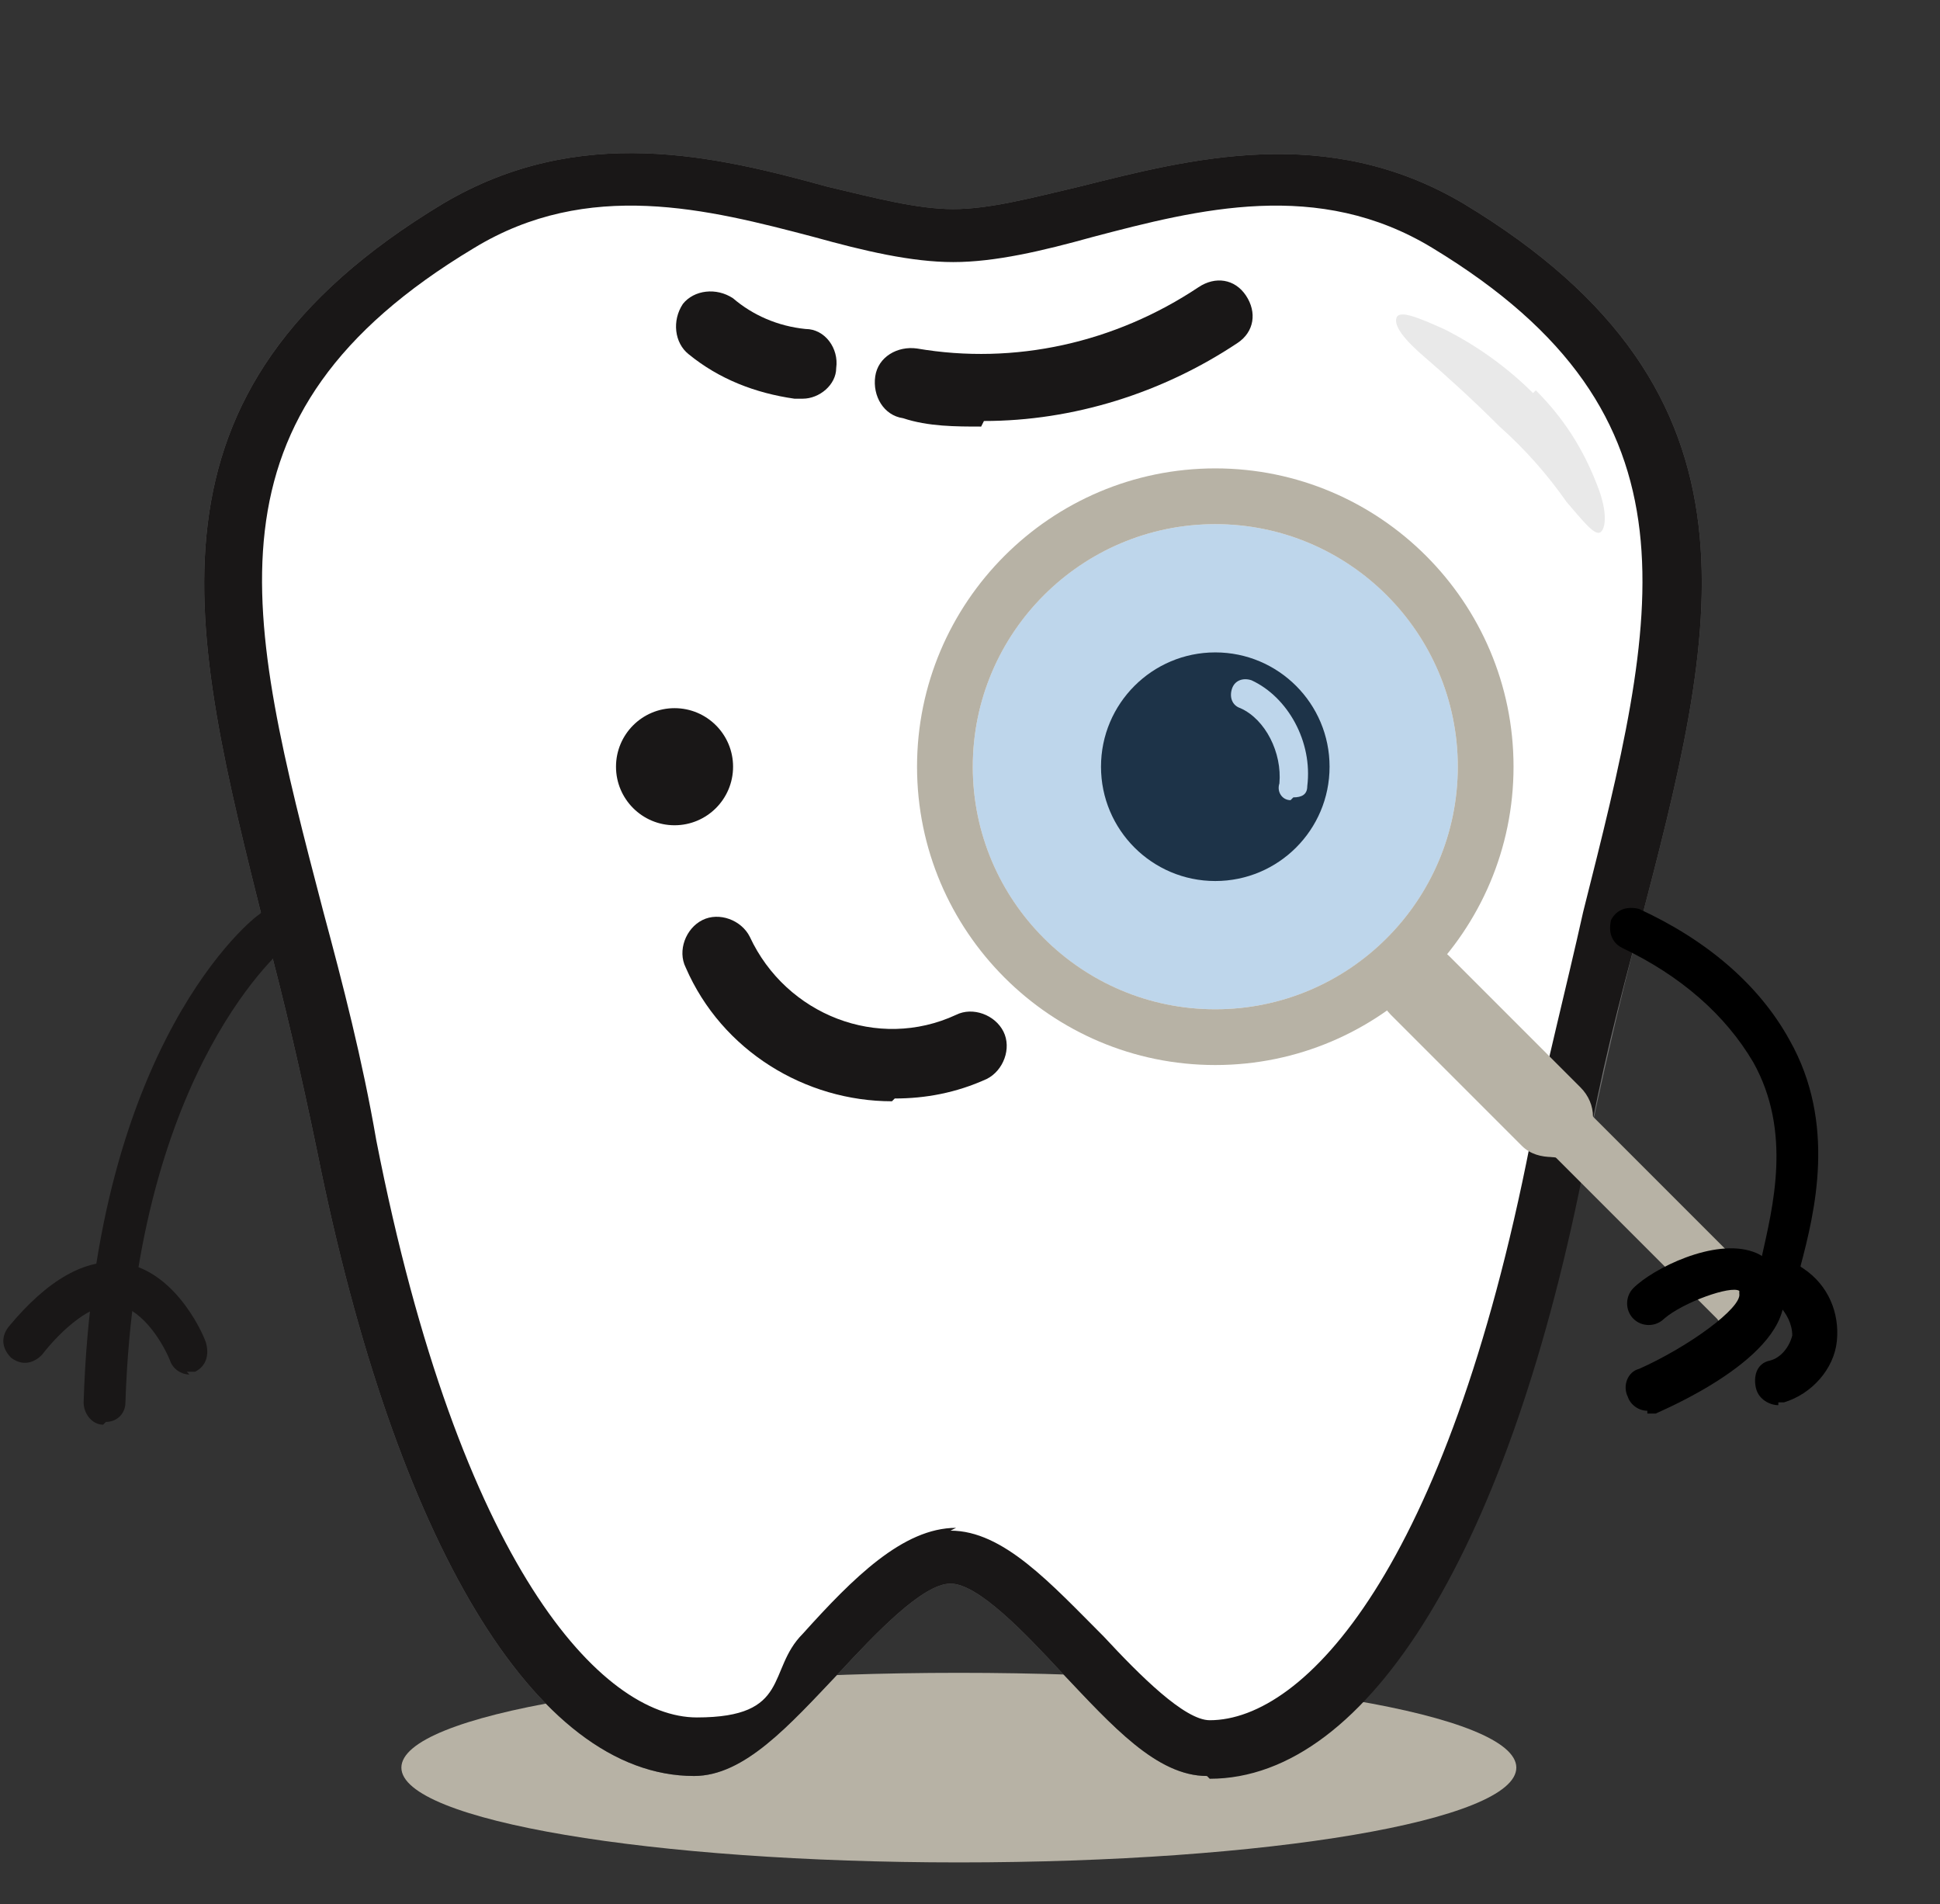
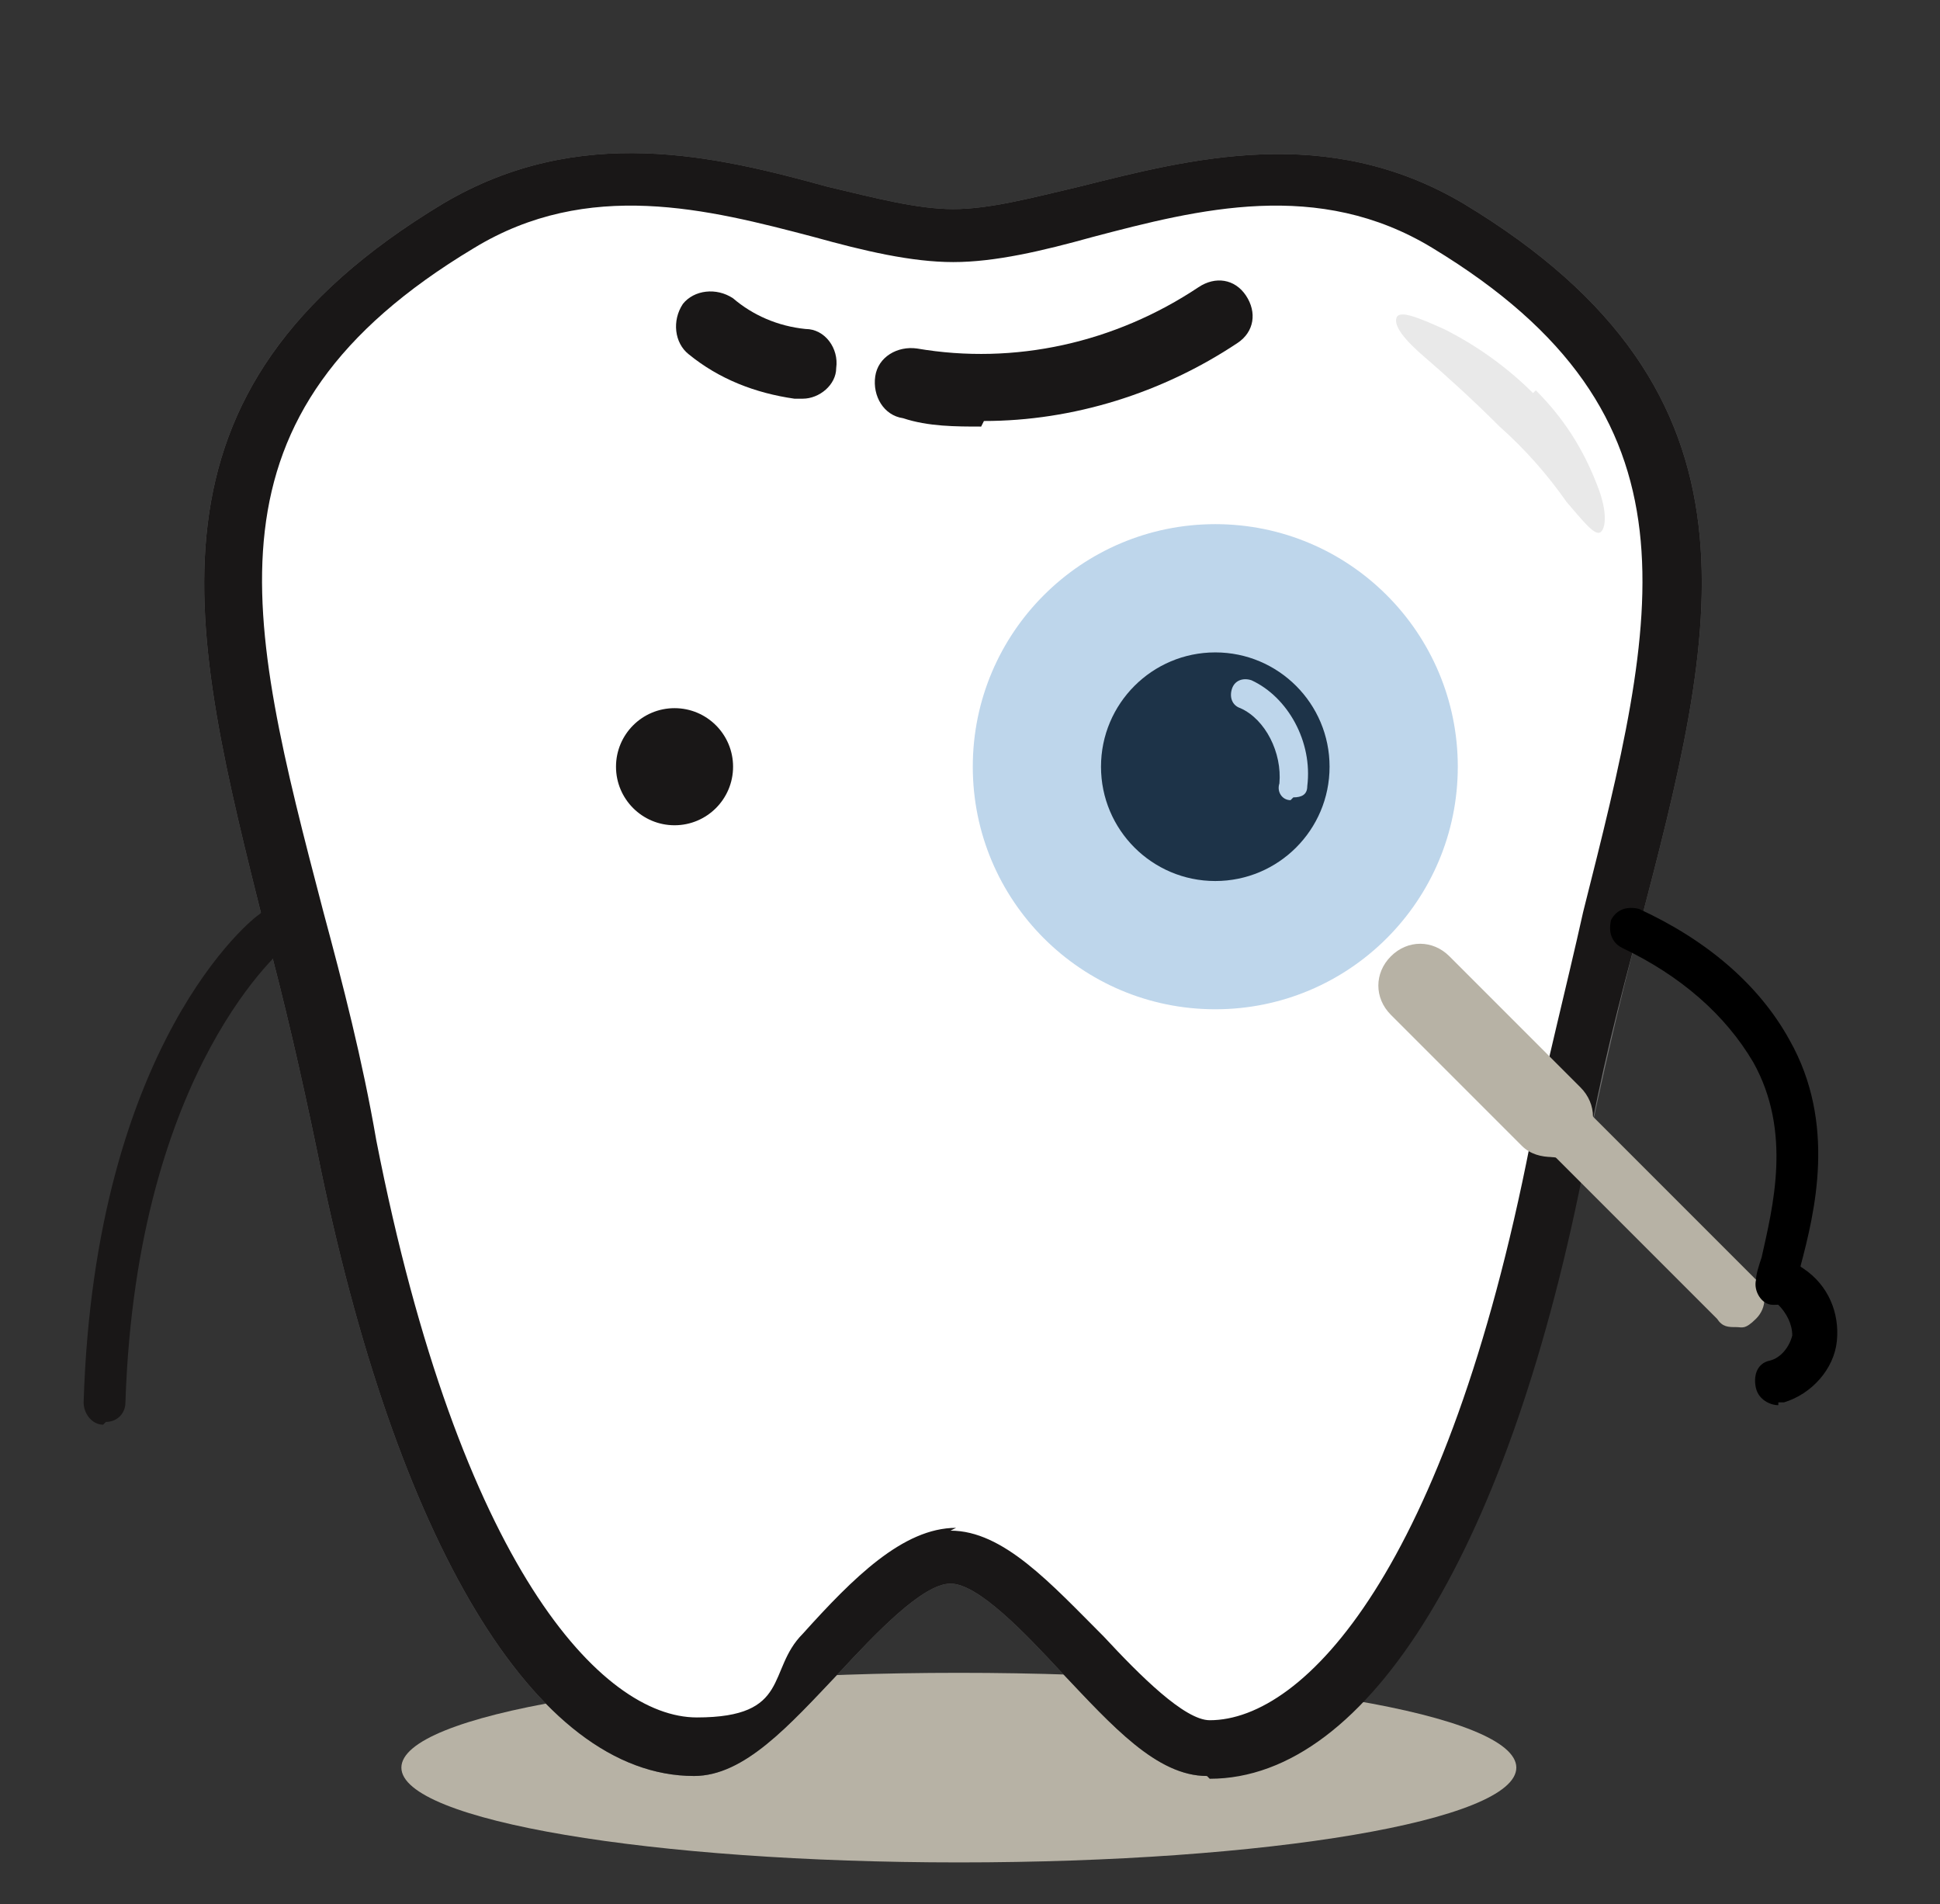
<svg xmlns="http://www.w3.org/2000/svg" id="Layer_3" version="1.1" viewBox="0 0 69.6 68.3">
  <rect x="0" y="0" width="69.6" height="68.3" fill="#333333" stroke="none" />
  <defs>
    <style>
      .st0 {
        fill: #707070;
      }

      .st1 {
        fill: #191717;
      }

      .st2 {
        fill: #2574bb;
      }

      .st3 {
        fill: #b7b2a5;
      }

      .st4 {
        fill: #fff;
      }

      .st5 {
        fill: #e9e9e9;
      }

      .st6 {
        opacity: .3;
      }
    </style>
  </defs>
  <g id="Path_6140">
    <path class="st3" d="M34.4,66.8c-11,0-20-1.5-20-3.4s8.9-3.4,20-3.4,20,1.5,20,3.4-8.9,3.4-20,3.4" />
  </g>
  <g id="Pfad_4166">
    <path class="st4" d="M51.8,8.1c-6.5-3.9-13.3.4-17.7.4s-11.2-4.3-17.7-.4c-13.2,8-6.9,18.3-4,33.1,2.9,14.8,8,21.5,12.5,21.5s6.4-6.9,9.2-6.9,6.5,6.9,9.2,6.9c4.5,0,9.6-6.7,12.5-21.5,2.9-14.8,9.2-25.2-4-33.1" />
    <path class="st0" d="M43.3,63.7c-1.8,0-3.4-1.8-5.2-3.7-1.3-1.4-3-3.2-4-3.2s-2.7,1.8-4,3.2c-1.8,1.9-3.4,3.7-5.2,3.7-5.7,0-10.7-8.4-13.5-22.3-.6-2.9-1.2-5.5-1.9-8.1-2.7-10.8-4.9-19.2,6.4-26,4.9-2.9,9.8-1.7,13.8-.6,1.7.4,3.2.8,4.5.8s2.8-.4,4.5-.8c4-1,8.9-2.3,13.8.6h0c11.3,6.8,9.1,15.3,6.3,26-.7,2.6-1.3,5.3-1.9,8.1-2.7,14-7.8,22.3-13.5,22.3ZM34.1,54.9c1.9,0,3.6,1.9,5.5,3.8,1.3,1.4,2.9,3,3.8,3,3.4,0,8.5-5.4,11.5-20.7.6-2.9,1.3-5.6,1.9-8.3,2.7-10.7,4.5-17.8-5.4-23.8h0c-4.1-2.5-8.4-1.4-12.2-.4-1.8.5-3.5.9-5,.9s-3.2-.4-5-.9c-3.8-1-8.1-2.1-12.2.4-10,6-8.2,13.1-5.4,23.8.7,2.6,1.4,5.3,1.9,8.2,3,15.3,8.1,20.7,11.5,20.7s2.5-1.7,3.8-3c1.8-2,3.6-3.8,5.5-3.8Z" />
  </g>
  <g id="Pfad_4198">
    <path class="st4" d="M51.8,8.1c-6.5-3.9-13.3.4-17.7.4s-11.2-4.3-17.7-.4c-13.2,8-6.9,18.3-4,33.1,2.9,14.8,8,21.5,12.5,21.5s6.4-6.9,9.2-6.9,6.5,6.9,9.2,6.9c4.5,0,9.6-6.7,12.5-21.5,2.9-14.8,9.2-25.2-4-33.1Z" />
    <path class="st1" d="M43.3,63.7c-1.8,0-3.4-1.8-5.2-3.7-1.3-1.4-3-3.2-4-3.2s-2.7,1.8-4,3.2c-1.8,1.9-3.4,3.7-5.2,3.7-5.7,0-10.7-8.4-13.5-22.3-.6-2.9-1.2-5.5-1.9-8.1-2.7-10.8-4.9-19.2,6.4-26,4.9-2.9,9.8-1.7,13.8-.6,1.7.4,3.2.8,4.5.8s2.8-.4,4.5-.8c4-1,8.9-2.3,13.8.6,11.3,6.8,9.1,15.3,6.3,26-.7,2.6-1.4,5.3-1.9,8.2-2.7,14-7.8,22.3-13.5,22.3ZM34.1,54.9c1.9,0,3.6,1.9,5.5,3.8,1.3,1.4,2.9,3,3.8,3,3.4,0,8.5-5.4,11.5-20.7.6-2.9,1.3-5.6,1.9-8.3,2.7-10.7,4.5-17.8-5.4-23.8h0c-4.1-2.5-8.4-1.4-12.2-.4-1.8.5-3.5.9-5,.9s-3.2-.4-5-.9c-3.8-1-8.1-2.1-12.2.4-10,6-8.2,13.1-5.4,23.8.7,2.6,1.4,5.3,1.9,8.2,3,15.3,8.1,20.7,11.5,20.7s2.5-1.7,3.8-3c1.8-2,3.6-3.8,5.5-3.8Z" />
  </g>
  <g id="Pfad_4199">
    <path class="st1" d="M35.2,15.3c-.9,0-1.9,0-2.8-.3-.7-.1-1.1-.8-1-1.5s.8-1.1,1.5-1c3.5.6,7.1-.2,10.1-2.2.6-.4,1.3-.3,1.7.3.4.6.3,1.3-.3,1.7-2.7,1.8-5.9,2.8-9.1,2.8Z" />
  </g>
  <g id="Pfad_4200">
    <path class="st1" d="M28.7,14.3c0,0-.1,0-.2,0-1.4-.2-2.7-.7-3.8-1.6-.5-.4-.6-1.2-.2-1.8.4-.5,1.2-.6,1.8-.2.7.6,1.6,1,2.6,1.1.7,0,1.2.7,1.1,1.4,0,.6-.6,1.1-1.2,1.1Z" />
  </g>
  <g id="Pfad_4274">
-     <path class="st1" d="M32,39.5c-3.1,0-6.1-1.8-7.4-4.8-.3-.6,0-1.4.6-1.7.6-.3,1.4,0,1.7.6,1.3,2.8,4.6,4.1,7.4,2.8.6-.3,1.4,0,1.7.6s0,1.4-.6,1.7c-1.1.5-2.2.7-3.3.7Z" />
-   </g>
+     </g>
  <g>
    <g id="Pfad_4234-2">
      <path class="st1" d="M3.7,51.1h0c-.4,0-.7-.4-.7-.8.4-12.9,6.1-17.4,6.3-17.5.3-.3.8-.2,1.1.1.2.3.2.8-.1,1,0,0-5.4,4.3-5.8,16.4,0,.4-.3.7-.7.7Z" />
    </g>
    <g id="Pfad_4235-2">
-       <path class="st1" d="M6.8,49.3c-.3,0-.6-.2-.7-.5-.2-.5-.9-1.8-1.9-2-.9-.1-2,.9-2.7,1.8-.3.3-.7.4-1.1.1-.3-.3-.4-.7-.1-1.1,1.4-1.7,2.8-2.5,4.1-2.3,2,.3,3,2.8,3,2.9.1.4,0,.8-.4,1,0,0-.2,0-.3,0Z" />
-     </g>
+       </g>
  </g>
  <circle class="st1" cx="43.6" cy="27.5" r="4.1" />
  <circle class="st1" cx="24.2" cy="27.5" r="2.1" />
  <path class="st4" d="M46.3,28.7s0,0,0,0c-.3,0-.5-.3-.4-.6.1-1.1-.5-2.3-1.4-2.7-.3-.1-.4-.4-.3-.7.1-.3.4-.4.7-.3,1.3.6,2.2,2.2,2,3.8,0,.3-.2.4-.5.4Z" />
  <g id="Pfad_4189">
    <path class="st5" d="M55.1,14c1,1,1.7,2.1,2.2,3.4.4,1,.3,1.6.1,1.7s-.6-.4-1.2-1.1c-.7-1-1.5-1.9-2.4-2.7-1-1-2-1.9-2.7-2.5s-1.1-1.1-1-1.4.8,0,1.7.4c1.2.6,2.3,1.4,3.2,2.3" />
  </g>
  <g>
    <g>
      <path class="st3" d="M62.3,47.6c-.3,0-.5,0-.7-.3l-6.5-6.5c-.4-.4-.4-1,0-1.4s1-.4,1.4,0l6.5,6.5c.4.4.4,1,0,1.4s-.5.3-.7.3Z" />
      <path class="st3" d="M55.7,41.5c-.4,0-.8-.1-1.1-.4l-4.7-4.7c-.6-.6-.6-1.5,0-2.1s1.5-.6,2.1,0l4.7,4.7c.6.6.6,1.5,0,2.1s-.7.4-1.1.4Z" />
    </g>
    <g class="st6">
      <circle class="st2" cx="43.6" cy="27.5" r="8.7" />
    </g>
-     <path class="st3" d="M43.6,38.2c-5.9,0-10.7-4.8-10.7-10.7s4.8-10.7,10.7-10.7,10.7,4.8,10.7,10.7-4.8,10.7-10.7,10.7ZM43.6,18.8c-4.8,0-8.7,3.9-8.7,8.7s3.9,8.7,8.7,8.7,8.7-3.9,8.7-8.7-3.9-8.7-8.7-8.7Z" />
  </g>
  <path d="M63.8,46.8c0,0-.1,0-.2,0-.4,0-.7-.5-.6-.9,0-.2.1-.5.2-.8.4-1.8,1.1-4.5-.3-7-1-1.7-2.6-3.1-4.7-4.1-.4-.2-.5-.6-.4-1,.2-.4.6-.5,1-.4,2.4,1.1,4.3,2.7,5.4,4.7,1.7,3,.9,6.2.4,8.1,0,.3-.1.5-.2.8,0,.4-.4.6-.7.6Z" />
-   <path d="M59.1,50.6c-.3,0-.6-.2-.7-.5-.2-.4,0-.9.4-1,1.8-.8,3.7-2.2,3.6-2.7,0,0,0-.1,0-.1-.3-.2-2,.4-2.7,1-.3.3-.8.3-1.1,0-.3-.3-.3-.8,0-1.1.7-.7,2.9-1.8,4.3-1.3.6.2,1,.8,1.1,1.5.2,2.3-4.4,4.2-4.6,4.3-.1,0-.2,0-.3,0Z" />
  <path d="M63.8,50.4c-.3,0-.7-.2-.8-.6-.1-.4,0-.9.5-1,.4-.1.7-.5.8-.9,0-.4-.2-.8-.5-1.1-.4-.2-.5-.7-.2-1.1.2-.4.7-.5,1.1-.2.9.6,1.3,1.6,1.2,2.6-.1,1-.9,1.9-1.9,2.2,0,0-.2,0-.2,0Z" />
</svg>